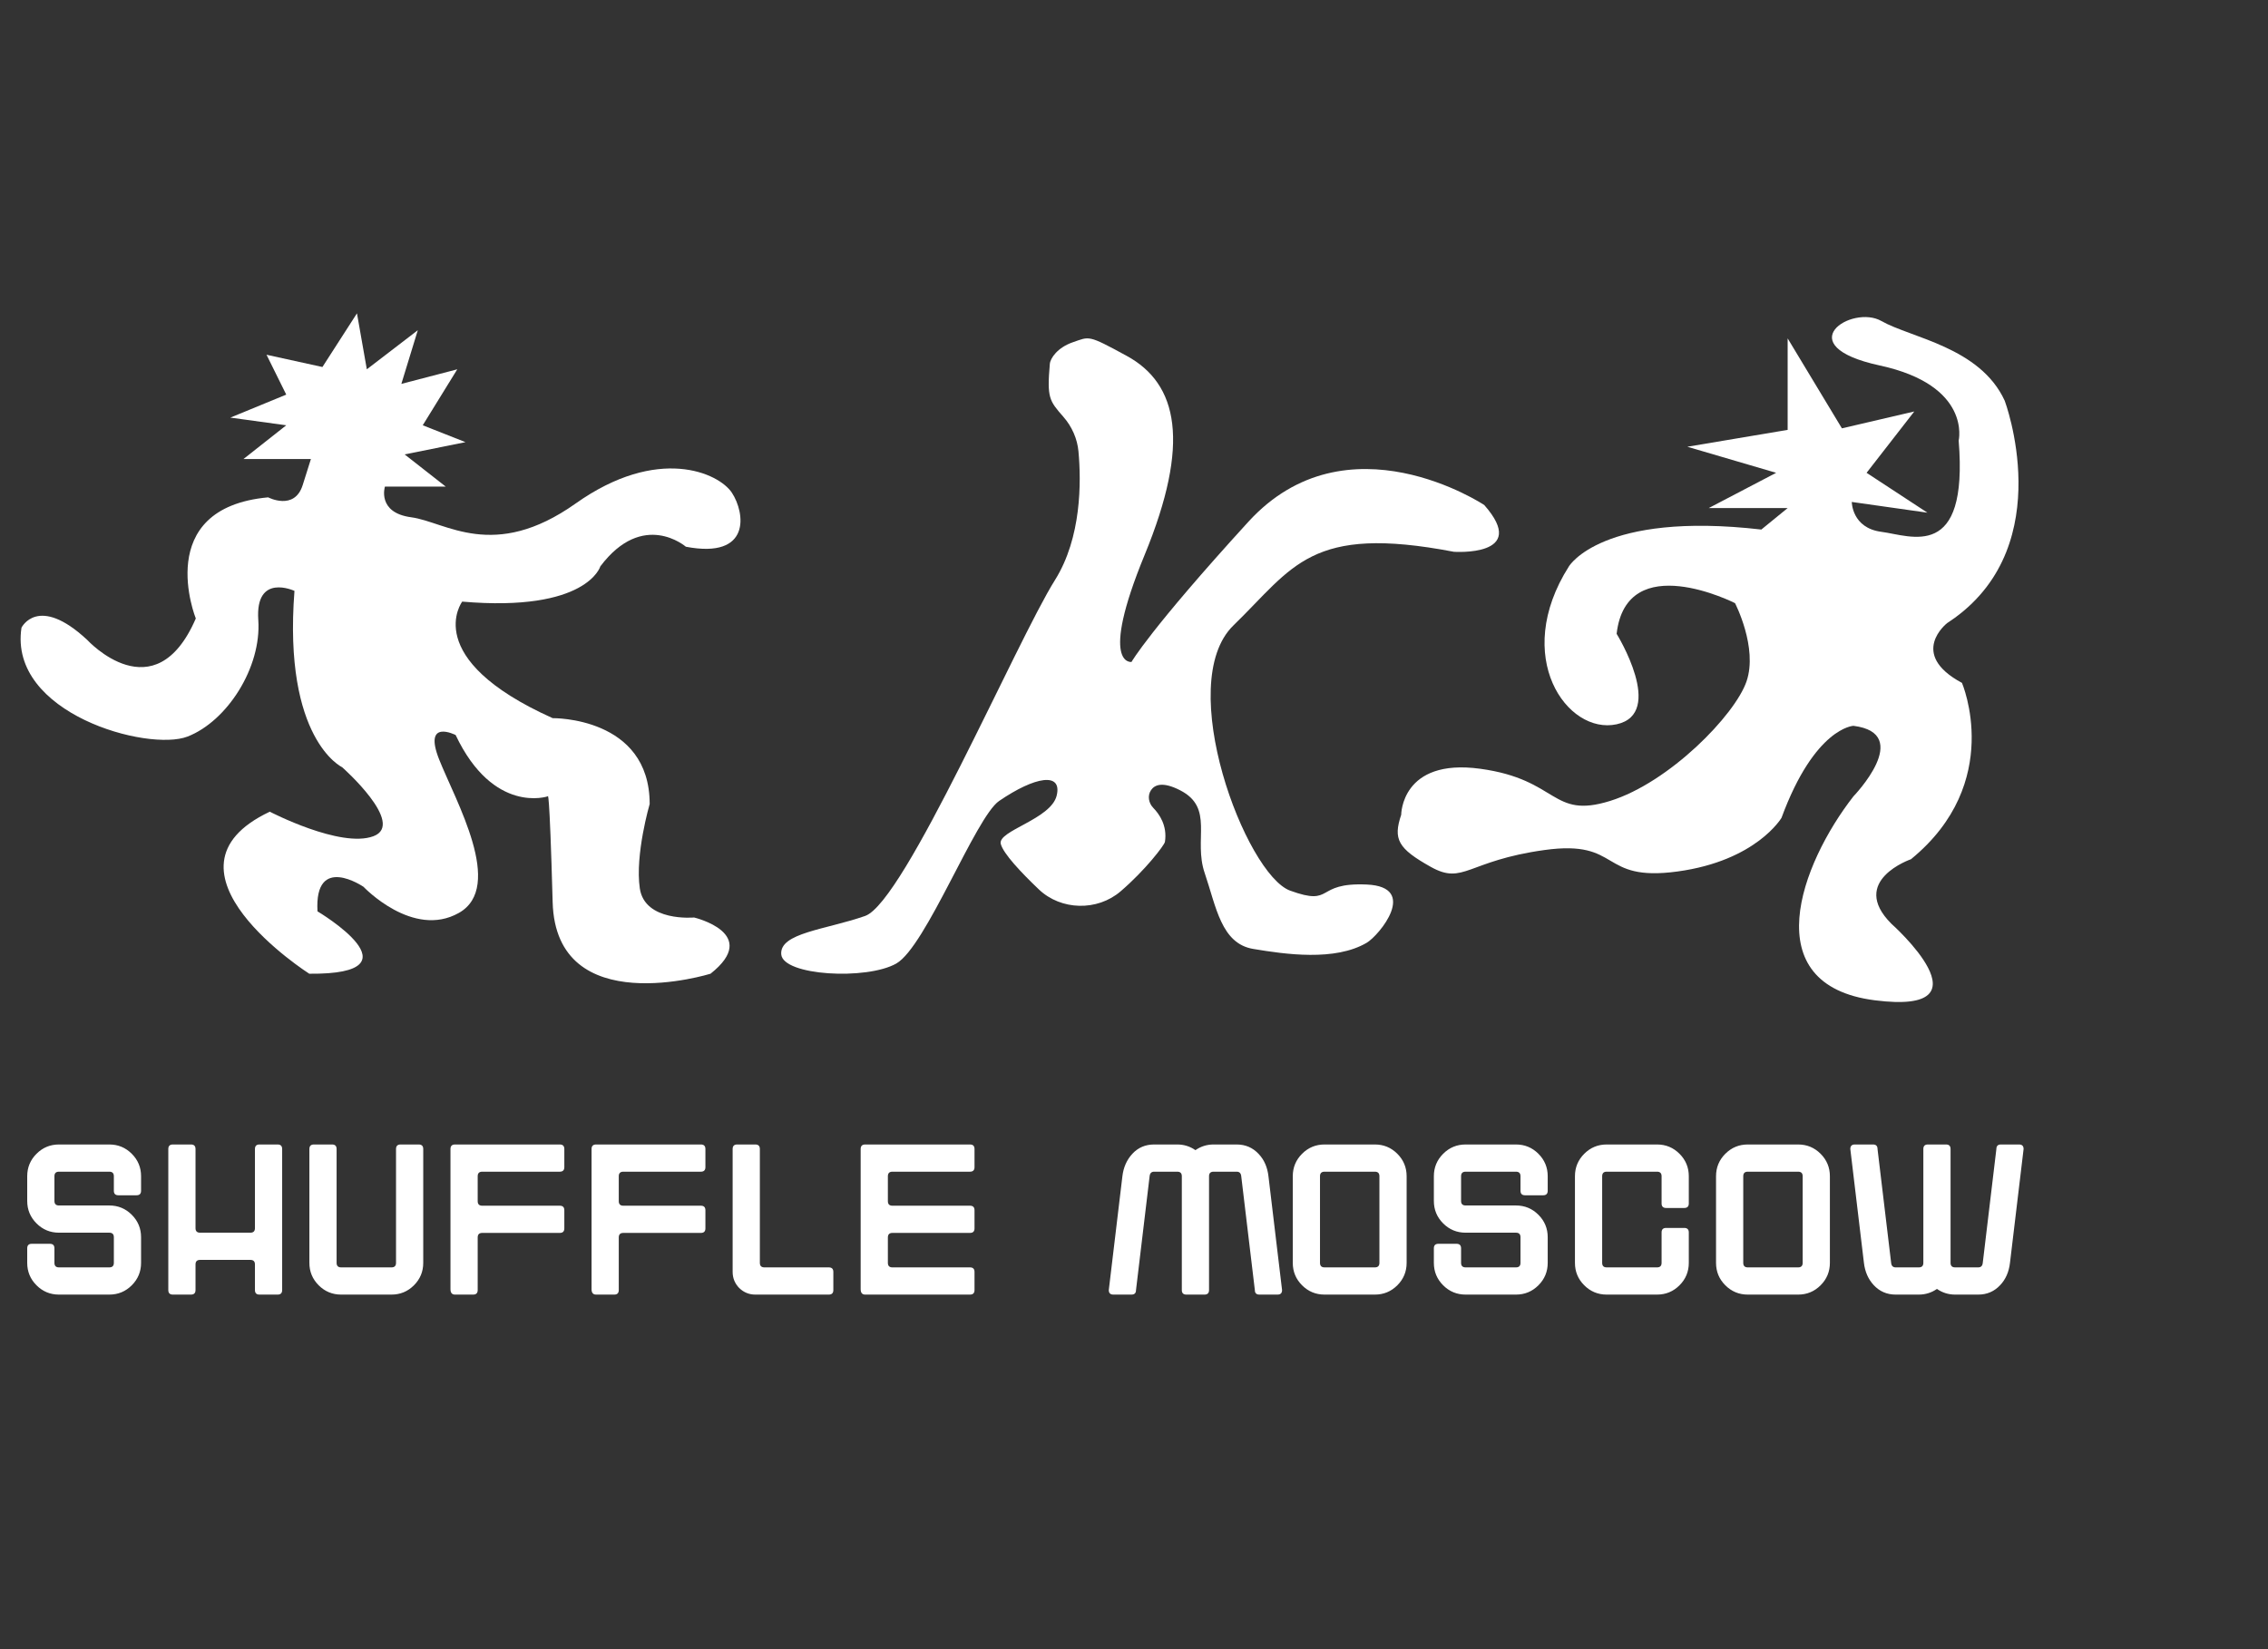
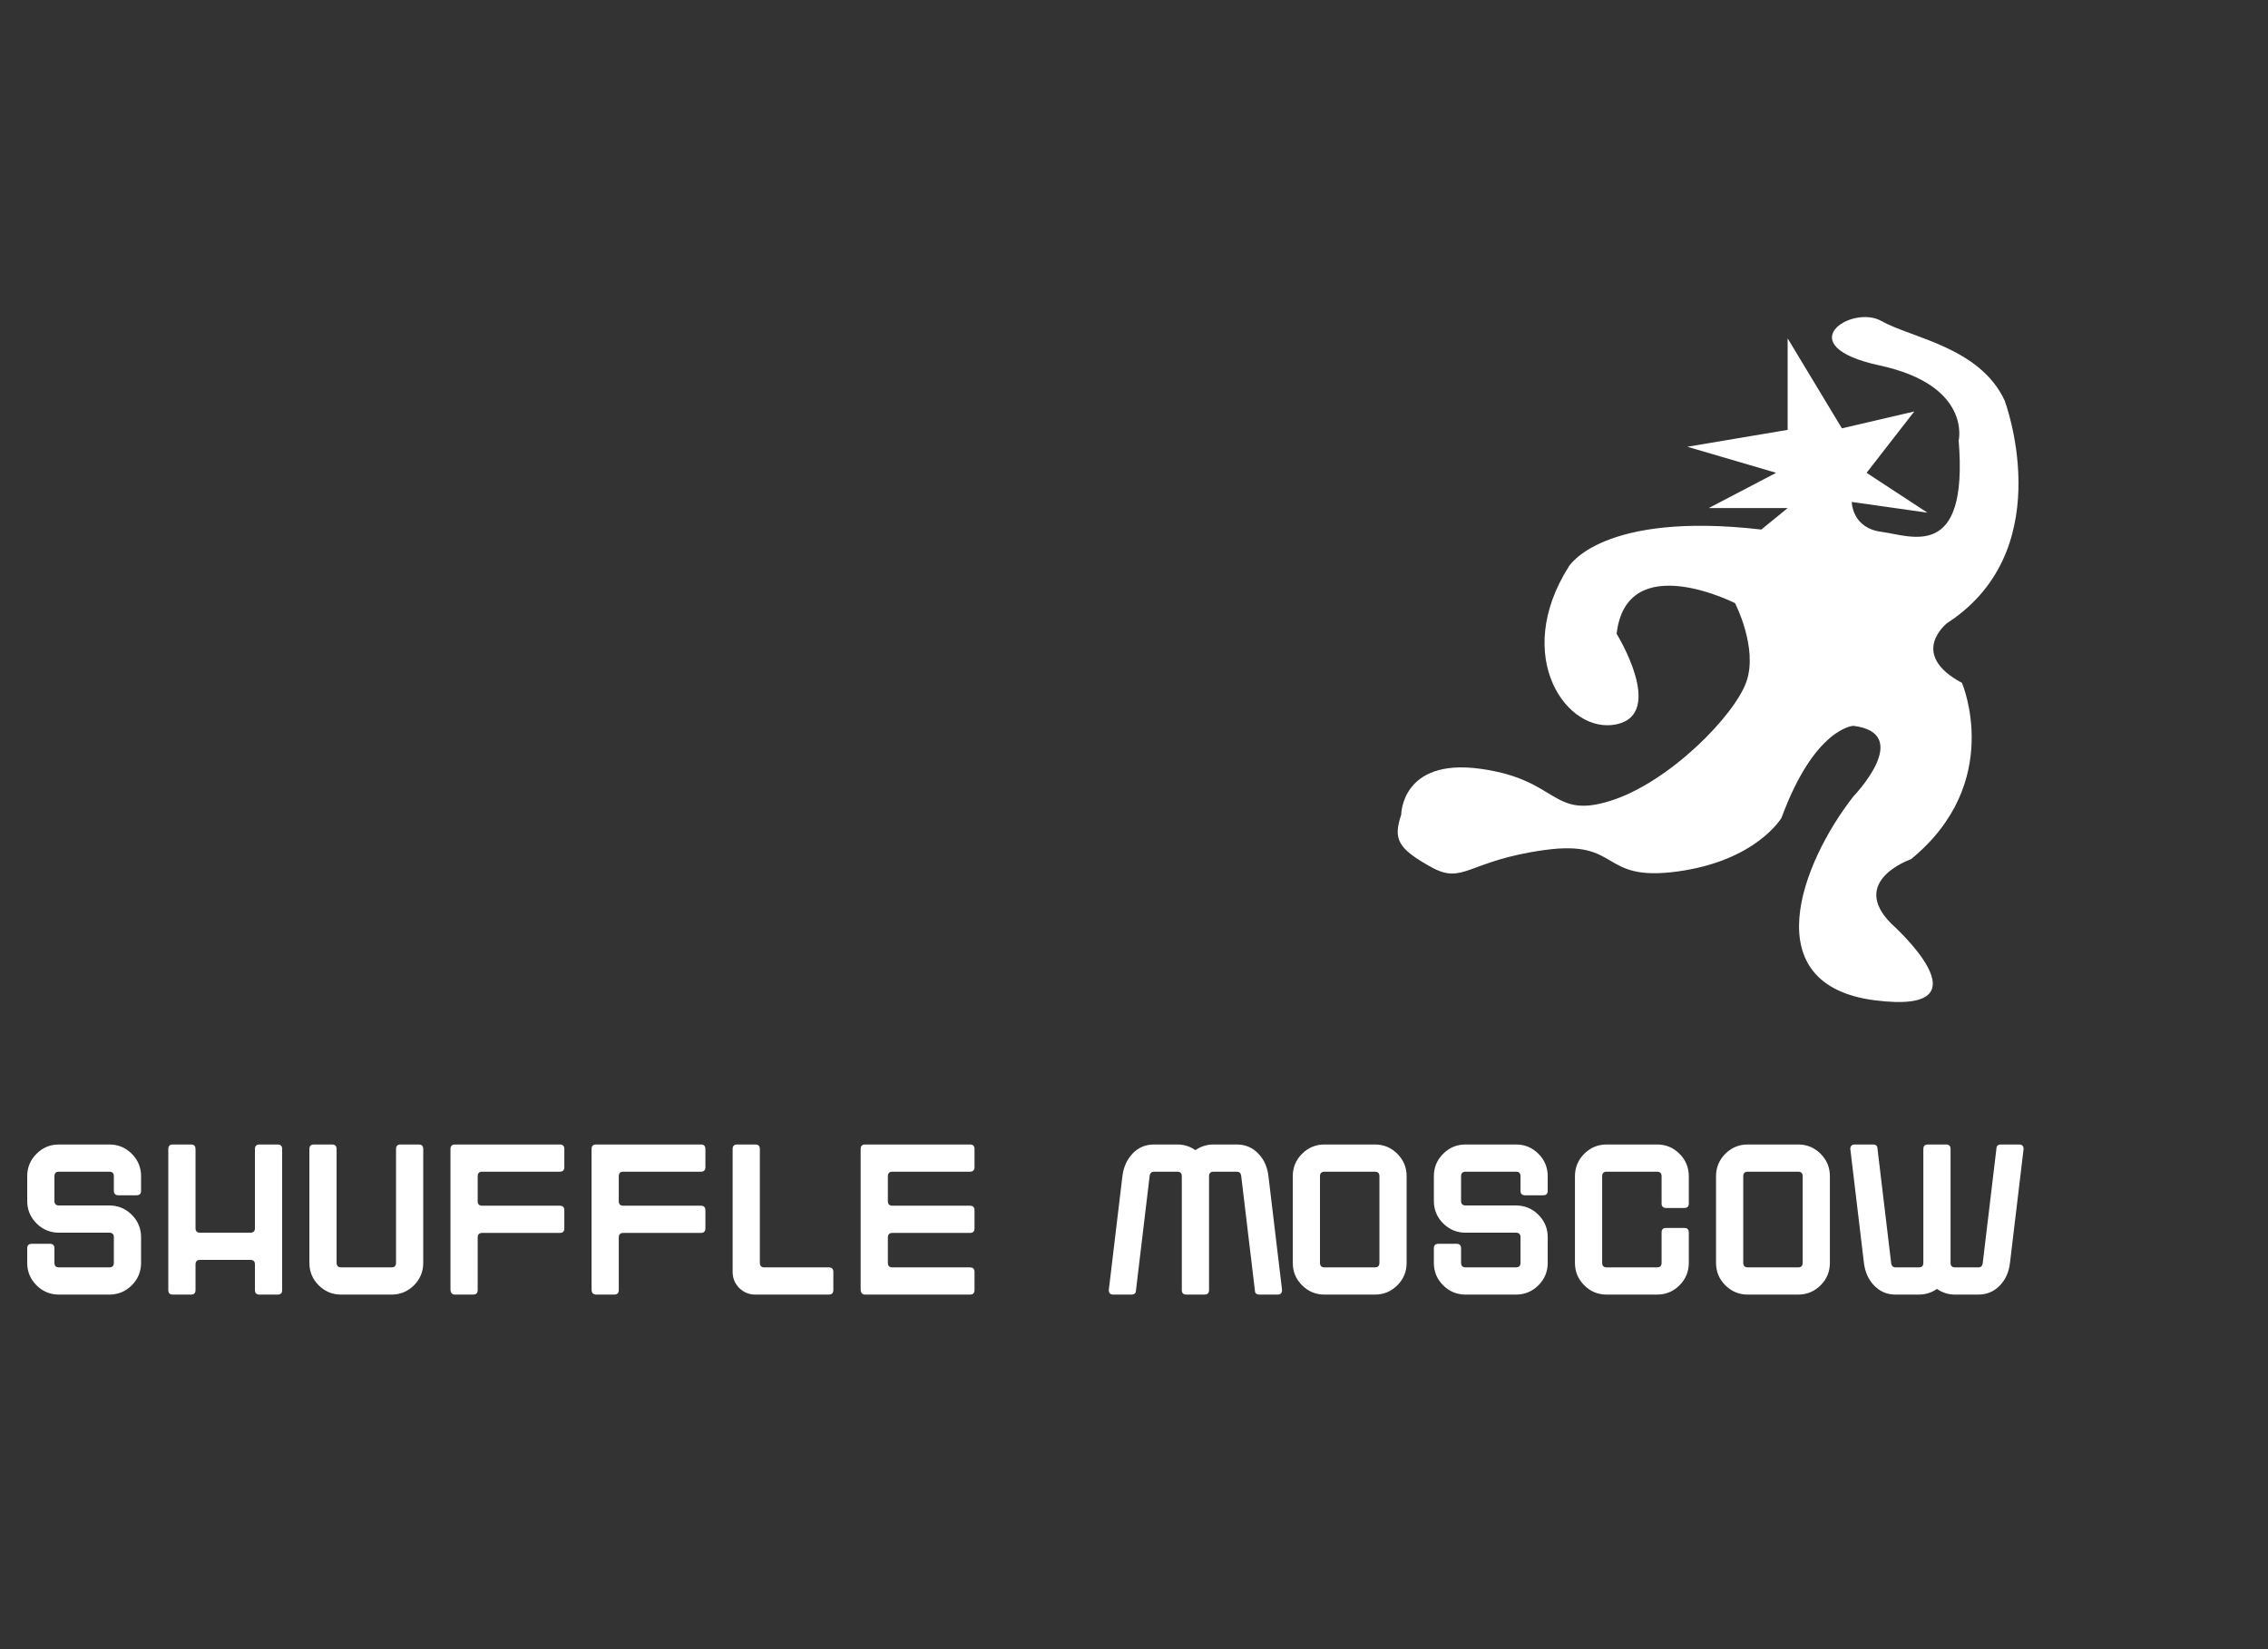
<svg xmlns="http://www.w3.org/2000/svg" width="550" height="400" viewBox="0 0 550 400" fill="none">
  <rect x="0" y="0" width="550" height="400" fill="#333333" stroke="none" />
-   <path d="M254.588 88.273C253.872 96.494 254.455 97.194 257.853 101.072C259.957 103.473 261.251 106.408 261.534 109.498C262.204 116.819 262.31 130.381 255.821 140.713C246.479 155.59 219.361 218.815 209.79 222.163C200.219 225.51 189.053 226.254 189.452 231.461C189.851 236.668 210.189 237.783 217.367 233.692C224.545 229.601 236.608 198.154 242.292 194.269C250.999 188.319 257.645 187.203 256.249 192.968C254.854 198.732 241.875 201.482 242.69 204.683C243.285 207.016 247.559 211.56 251.919 215.717C257.299 220.846 266.094 221.048 271.755 216.189C277.748 211.046 282.378 204.985 282.503 204.187C283.12 200.243 281.109 197.416 279.683 195.957C278.535 194.784 278.221 192.985 279.13 191.643C280.027 190.318 281.972 189.527 286.159 191.666C294.533 195.943 289.349 203.567 292.141 211.749C294.932 219.931 296.129 228.857 303.905 230.159C311.681 231.461 323.712 233.196 331.422 228.671C334.464 226.886 344.183 215.096 331.422 214.539C318.66 213.981 323.645 219.931 312.878 216.026C302.11 212.121 284.564 165.818 299.12 151.685C313.675 137.552 317.663 127.139 352.557 133.833C352.557 133.833 371.101 135.135 359.935 122.49C359.935 122.49 326.636 100.361 302.709 126.581C278.781 152.801 274.394 160.551 274.394 160.551C274.394 160.551 266.418 161.727 277.585 134.577C288.751 107.427 285.693 93.108 273.216 86.306C263.743 81.141 264.271 81.604 260.171 83.011C256.476 84.278 254.711 86.861 254.588 88.273Z" fill="white" />
-   <path d="M69.416 103.15L55.857 101.29L69.416 95.712L64.631 86.042L78.189 89.017L86.564 76L88.957 89.575L101.319 80.091L97.332 93.108L110.89 89.575L102.516 103.15L112.884 107.241L98.129 110.217L108.099 118.027H93.344C93.344 118.027 91.35 124.349 99.724 125.465C108.099 126.581 119.664 136.251 139.603 122.118C159.543 107.985 174.298 114.679 177.489 119.514C180.679 124.349 182.274 135.656 166.322 132.606C166.322 132.606 155.954 123.605 145.585 137.366C145.585 137.366 142.395 148.524 112.087 145.92C112.087 145.92 101.718 159.681 134.02 174.186C134.02 174.186 157.549 173.814 157.549 195.013C157.549 195.013 153.96 207.286 155.156 215.468C156.353 223.651 168.316 222.535 168.316 222.535C168.316 222.535 184.667 226.385 172.304 236.175C172.304 236.175 134.818 247.825 134.02 218.816C133.223 189.806 132.824 193.154 132.824 193.154C132.824 193.154 119.664 197.617 110.492 178.277C110.492 178.277 102.516 174.186 106.504 184.228C110.492 194.269 122.455 215.097 111.289 221.419C100.123 227.742 88.159 215.097 88.159 215.097C88.159 215.097 76.195 206.914 76.993 221.047C76.993 221.047 102.914 236.427 74.999 236.175C74.999 236.175 35.519 211.005 65.428 196.873C65.428 196.873 82.576 205.799 90.552 202.823C98.528 199.848 82.975 186.087 82.975 186.087C82.975 186.087 68.618 179.393 71.41 143.317C71.41 143.317 61.839 138.854 62.636 150.383C63.434 161.913 55.059 174.93 45.488 178.649C35.917 182.368 2.02 173.07 5.211 152.243C5.211 152.243 9.198 144.061 21.162 155.218C21.162 155.218 37.513 173.07 47.483 150.011C47.483 150.011 36.715 123.233 65.029 120.63C65.029 120.63 71.41 123.977 73.404 117.655C75.398 111.332 75.398 111.332 75.398 111.332H59.047L69.416 103.15Z" fill="white" />
  <path d="M420.752 146.292C420.752 146.292 394.432 132.903 392.039 153.73C392.039 153.73 404.003 173.07 392.039 175.673C380.075 178.277 366.516 159.309 380.474 137.366C380.474 137.366 388.45 123.977 427.132 128.44L433.513 123.233H414.371L430.722 114.679L409.187 108.357L433.513 104.266V82.073L446.673 103.894L464.22 99.803L452.655 114.679L467.411 124.349L449.066 121.746C449.066 121.746 449.066 128.058 456.244 128.993C463.422 129.928 477.38 136.25 474.987 106.869C474.987 106.869 478.178 93.48 455.845 88.645C433.513 83.81 449.066 73.769 456.244 77.86C463.422 81.951 480.172 84.182 486.154 97.199C486.154 97.199 499.106 131.662 474 149.889C473.419 150.31 472.818 150.723 472.196 151.127C472.196 151.127 462.625 158.565 475.785 165.632C475.785 165.632 486.154 189.806 463.422 208.402C463.422 208.402 448.268 213.609 458.637 224.022C458.637 224.022 483.761 246.337 454.649 242.618C425.537 238.899 436.703 209.518 449.465 193.153C449.465 193.153 464.22 177.905 449.465 176.045C449.465 176.045 440.107 176.417 432.024 198.36C432.024 198.36 425.936 208.774 406.794 211.377C387.652 213.981 393.361 203.567 374.555 206.17C355.748 208.774 354.951 214.724 346.975 210.261C338.999 205.798 337.803 203.567 339.797 197.616C339.797 197.616 339.797 183.855 358.939 186.459C378.081 189.062 376.087 198.732 390.443 194.269C404.8 189.806 420.751 173.442 423.543 165.26C426.335 157.078 420.752 146.292 420.752 146.292Z" fill="white" />
  <path d="M34.21 306.3C34.21 308.427 33.458 310.242 31.955 311.745C30.452 313.248 28.637 314 26.51 314H14.3C12.173 314 10.358 313.248 8.855 311.745C7.352 310.242 6.6 308.427 6.6 306.3V302.78C6.6 302.047 6.967 301.68 7.7 301.68H12.1C12.833 301.68 13.2 302.047 13.2 302.78V306.3C13.2 307.033 13.567 307.4 14.3 307.4H26.51C27.243 307.4 27.61 307.033 27.61 306.3V300.085C27.61 299.352 27.243 298.985 26.51 298.985H14.3C12.173 298.985 10.358 298.233 8.855 296.73C7.352 295.227 6.6 293.412 6.6 291.285V285.29C6.6 283.163 7.352 281.348 8.855 279.845C10.358 278.342 12.173 277.59 14.3 277.59H26.51C28.637 277.59 30.452 278.342 31.955 279.845C33.458 281.348 34.21 283.163 34.21 285.29V288.81C34.21 289.543 33.843 289.91 33.11 289.91H28.71C27.977 289.91 27.61 289.543 27.61 288.81V285.29C27.61 284.557 27.243 284.19 26.51 284.19H14.3C13.567 284.19 13.2 284.557 13.2 285.29V291.285C13.2 292.018 13.567 292.385 14.3 292.385H26.51C28.637 292.385 30.452 293.137 31.955 294.64C33.458 296.143 34.21 297.958 34.21 300.085V306.3ZM68.424 312.9C68.424 313.633 68.057 314 67.324 314H62.924C62.191 314 61.824 313.633 61.824 312.9V306.685C61.824 305.952 61.457 305.585 60.724 305.585H48.514C47.781 305.585 47.414 305.952 47.414 306.685V312.9C47.414 313.633 47.047 314 46.314 314H41.914C41.181 314 40.814 313.633 40.814 312.9V278.69C40.814 277.957 41.181 277.59 41.914 277.59H46.314C47.047 277.59 47.414 277.957 47.414 278.69V297.885C47.414 298.618 47.781 298.985 48.514 298.985H60.724C61.457 298.985 61.824 298.618 61.824 297.885V278.69C61.824 277.957 62.191 277.59 62.924 277.59H67.324C68.057 277.59 68.424 277.957 68.424 278.69V312.9ZM102.638 306.3C102.638 308.427 101.886 310.242 100.383 311.745C98.879 313.248 97.064 314 94.938 314H82.728C80.601 314 78.786 313.248 77.283 311.745C75.779 310.242 75.028 308.427 75.028 306.3V278.69C75.028 277.957 75.394 277.59 76.128 277.59H80.528C81.261 277.59 81.628 277.957 81.628 278.69V306.3C81.628 307.033 81.994 307.4 82.728 307.4H94.938C95.671 307.4 96.038 307.033 96.038 306.3V278.69C96.038 277.957 96.404 277.59 97.138 277.59H101.538C102.271 277.59 102.638 277.957 102.638 278.69V306.3ZM136.852 297.94C136.852 298.673 136.485 299.04 135.752 299.04H116.942C116.208 299.04 115.842 299.407 115.842 300.14V312.9C115.842 313.633 115.475 314 114.742 314H110.342C109.608 314 109.242 313.56 109.242 312.68V278.69C109.242 277.957 109.608 277.59 110.342 277.59H135.752C136.485 277.59 136.852 277.957 136.852 278.69V283.09C136.852 283.823 136.485 284.19 135.752 284.19H116.942C116.208 284.19 115.842 284.557 115.842 285.29V291.34C115.842 292.073 116.208 292.44 116.942 292.44H135.752C136.485 292.44 136.852 292.807 136.852 293.54V297.94ZM171.065 297.94C171.065 298.673 170.699 299.04 169.965 299.04H151.155C150.422 299.04 150.055 299.407 150.055 300.14V312.9C150.055 313.633 149.689 314 148.955 314H144.555C143.822 314 143.455 313.56 143.455 312.68V278.69C143.455 277.957 143.822 277.59 144.555 277.59H169.965C170.699 277.59 171.065 277.957 171.065 278.69V283.09C171.065 283.823 170.699 284.19 169.965 284.19H151.155C150.422 284.19 150.055 284.557 150.055 285.29V291.34C150.055 292.073 150.422 292.44 151.155 292.44H169.965C170.699 292.44 171.065 292.807 171.065 293.54V297.94ZM202.089 312.9C202.089 313.633 201.723 314 200.989 314H183.169C181.666 314 180.364 313.468 179.264 312.405C178.201 311.305 177.669 310.003 177.669 308.5V278.69C177.669 277.957 178.036 277.59 178.769 277.59H183.169C183.903 277.59 184.269 277.957 184.269 278.69V306.3C184.269 307.033 184.636 307.4 185.369 307.4H200.989C201.723 307.4 202.089 307.767 202.089 308.5V312.9ZM236.324 312.9C236.324 313.633 235.958 314 235.224 314H209.814C209.081 314 208.714 313.56 208.714 312.68V278.69C208.714 277.957 209.081 277.59 209.814 277.59H235.224C235.958 277.59 236.324 277.957 236.324 278.69V283.09C236.324 283.823 235.958 284.19 235.224 284.19H216.414C215.681 284.19 215.314 284.557 215.314 285.29V291.34C215.314 292.073 215.681 292.44 216.414 292.44H235.224C235.958 292.44 236.324 292.807 236.324 293.54V297.94C236.324 298.673 235.958 299.04 235.224 299.04H216.414C215.681 299.04 215.314 299.407 215.314 300.14V306.3C215.314 307.033 215.681 307.4 216.414 307.4H235.224C235.958 307.4 236.324 307.767 236.324 308.5V312.9ZM310.906 312.9C310.906 313.633 310.539 314 309.806 314H305.406C304.672 314 304.306 313.633 304.306 312.9L301.006 285.29C300.932 284.557 300.566 284.19 299.906 284.19H294.296C293.562 284.19 293.196 284.557 293.196 285.29V312.9C293.196 313.633 292.829 314 292.096 314H287.696C286.962 314 286.596 313.633 286.596 312.9V285.29C286.596 284.557 286.229 284.19 285.496 284.19H279.886C279.226 284.19 278.859 284.557 278.786 285.29L275.486 312.9C275.486 313.633 275.119 314 274.386 314H269.986C269.252 314 268.886 313.633 268.886 312.9L272.186 285.29C272.442 283.127 273.249 281.312 274.606 279.845C275.999 278.342 277.759 277.59 279.886 277.59H285.496C287.109 277.59 288.576 278.048 289.896 278.965C291.216 278.048 292.682 277.59 294.296 277.59H299.906C302.032 277.59 303.811 278.36 305.241 279.9C306.561 281.293 307.349 283.09 307.606 285.29L310.906 312.9ZM341.114 306.3C341.114 308.427 340.363 310.242 338.859 311.745C337.356 313.248 335.541 314 333.414 314H321.204C319.078 314 317.263 313.248 315.759 311.745C314.256 310.242 313.504 308.427 313.504 306.3V285.29C313.504 283.163 314.256 281.348 315.759 279.845C317.263 278.342 319.078 277.59 321.204 277.59H333.414C335.541 277.59 337.356 278.342 338.859 279.845C340.363 281.348 341.114 283.163 341.114 285.29V306.3ZM334.514 306.3V285.29C334.514 284.557 334.148 284.19 333.414 284.19H321.204C320.471 284.19 320.104 284.557 320.104 285.29V306.3C320.104 307.033 320.471 307.4 321.204 307.4H333.414C334.148 307.4 334.514 307.033 334.514 306.3ZM375.328 306.3C375.328 308.427 374.576 310.242 373.073 311.745C371.57 313.248 369.755 314 367.628 314H355.418C353.291 314 351.476 313.248 349.973 311.745C348.47 310.242 347.718 308.427 347.718 306.3V302.78C347.718 302.047 348.085 301.68 348.818 301.68H353.218C353.951 301.68 354.318 302.047 354.318 302.78V306.3C354.318 307.033 354.685 307.4 355.418 307.4H367.628C368.361 307.4 368.728 307.033 368.728 306.3V300.085C368.728 299.352 368.361 298.985 367.628 298.985H355.418C353.291 298.985 351.476 298.233 349.973 296.73C348.47 295.227 347.718 293.412 347.718 291.285V285.29C347.718 283.163 348.47 281.348 349.973 279.845C351.476 278.342 353.291 277.59 355.418 277.59H367.628C369.755 277.59 371.57 278.342 373.073 279.845C374.576 281.348 375.328 283.163 375.328 285.29V288.81C375.328 289.543 374.961 289.91 374.228 289.91H369.828C369.095 289.91 368.728 289.543 368.728 288.81V285.29C368.728 284.557 368.361 284.19 367.628 284.19H355.418C354.685 284.19 354.318 284.557 354.318 285.29V291.285C354.318 292.018 354.685 292.385 355.418 292.385H367.628C369.755 292.385 371.57 293.137 373.073 294.64C374.576 296.143 375.328 297.958 375.328 300.085V306.3ZM409.542 306.3C409.542 308.427 408.79 310.242 407.287 311.745C405.784 313.248 403.969 314 401.842 314H389.632C387.505 314 385.69 313.248 384.187 311.745C382.684 310.242 381.932 308.427 381.932 306.3V285.29C381.932 283.163 382.684 281.348 384.187 279.845C385.69 278.342 387.505 277.59 389.632 277.59H401.842C403.969 277.59 405.784 278.342 407.287 279.845C408.79 281.348 409.542 283.163 409.542 285.29V291.89C409.542 292.623 409.175 292.99 408.442 292.99H404.042C403.309 292.99 402.942 292.623 402.942 291.89V285.29C402.942 284.557 402.575 284.19 401.842 284.19H389.632C388.899 284.19 388.532 284.557 388.532 285.29V306.3C388.532 307.033 388.899 307.4 389.632 307.4H401.842C402.575 307.4 402.942 307.033 402.942 306.3V298.93C402.942 298.197 403.309 297.83 404.042 297.83H408.442C409.175 297.83 409.542 298.197 409.542 298.93V306.3ZM443.756 306.3C443.756 308.427 443.004 310.242 441.501 311.745C439.998 313.248 438.183 314 436.056 314H423.846C421.719 314 419.904 313.248 418.401 311.745C416.898 310.242 416.146 308.427 416.146 306.3V285.29C416.146 283.163 416.898 281.348 418.401 279.845C419.904 278.342 421.719 277.59 423.846 277.59H436.056C438.183 277.59 439.998 278.342 441.501 279.845C443.004 281.348 443.756 283.163 443.756 285.29V306.3ZM437.156 306.3V285.29C437.156 284.557 436.789 284.19 436.056 284.19H423.846C423.113 284.19 422.746 284.557 422.746 285.29V306.3C422.746 307.033 423.113 307.4 423.846 307.4H436.056C436.789 307.4 437.156 307.033 437.156 306.3ZM490.73 278.69L487.43 306.3C487.173 308.5 486.385 310.297 485.065 311.69C483.635 313.23 481.856 314 479.73 314H474.12C472.506 314 471.04 313.542 469.72 312.625C468.4 313.542 466.933 314 465.32 314H459.71C457.583 314 455.805 313.23 454.375 311.69C453.055 310.26 452.266 308.463 452.01 306.3L448.71 278.69C448.71 277.957 449.076 277.59 449.81 277.59H454.21C454.943 277.59 455.31 277.957 455.31 278.69L458.61 306.3C458.683 307.033 459.05 307.4 459.71 307.4H465.32C466.053 307.4 466.42 307.033 466.42 306.3V278.69C466.42 277.957 466.786 277.59 467.52 277.59H471.92C472.653 277.59 473.02 277.957 473.02 278.69V306.3C473.02 307.033 473.386 307.4 474.12 307.4H479.73C480.39 307.4 480.756 307.033 480.83 306.3L484.13 278.69C484.13 277.957 484.496 277.59 485.23 277.59H489.63C490.363 277.59 490.73 277.957 490.73 278.69Z" fill="white" />
</svg>